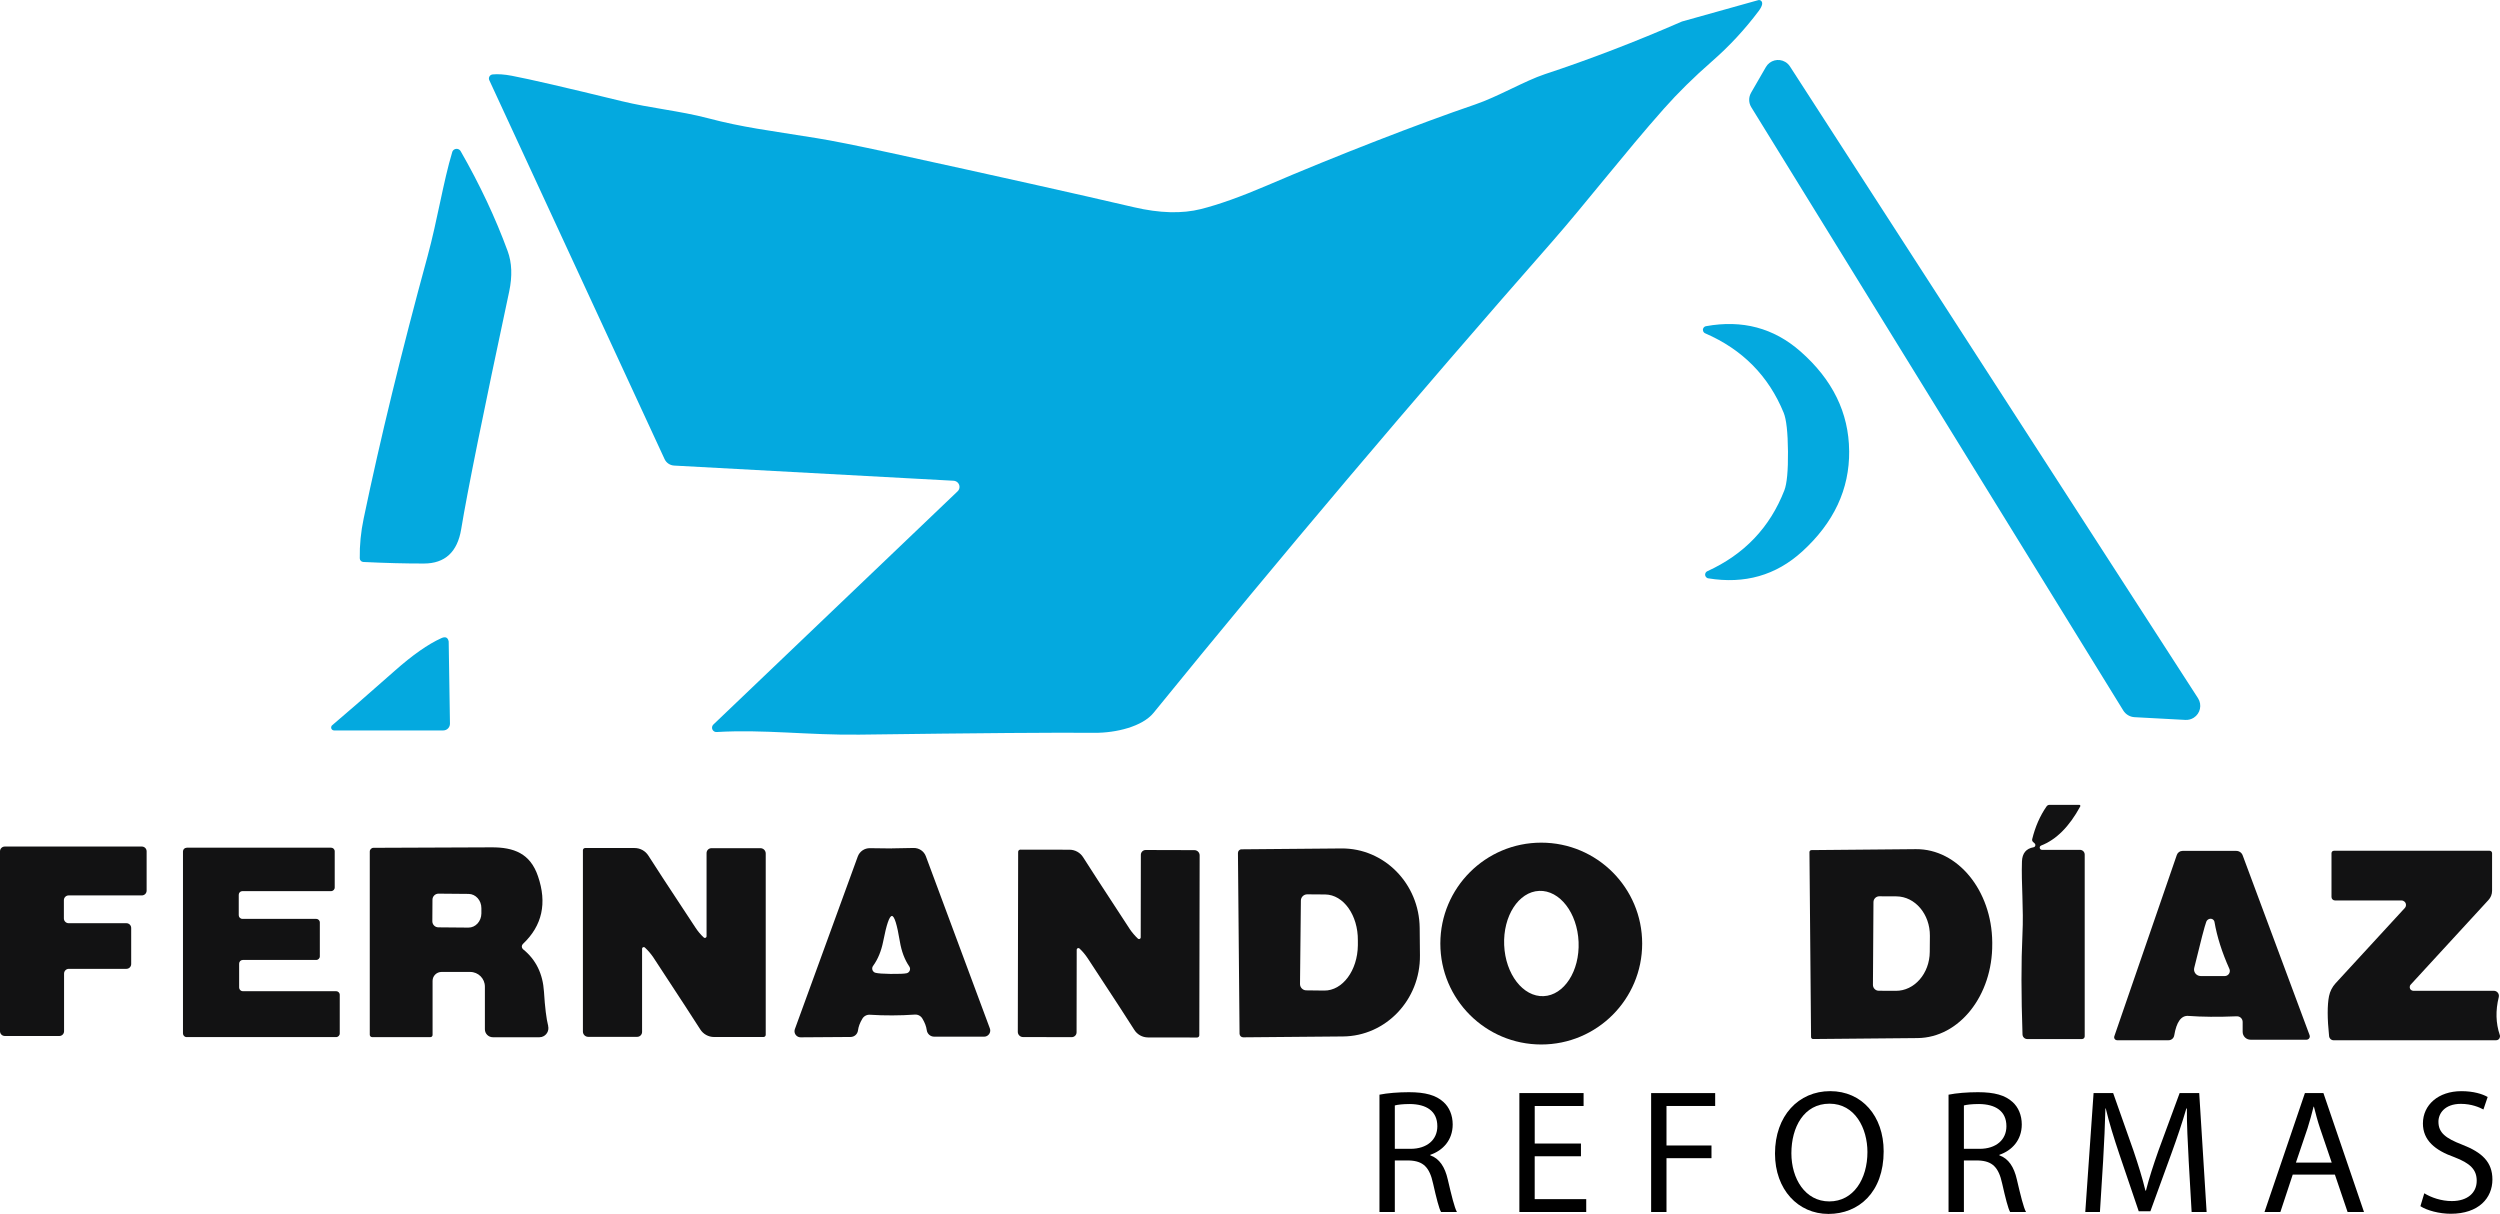
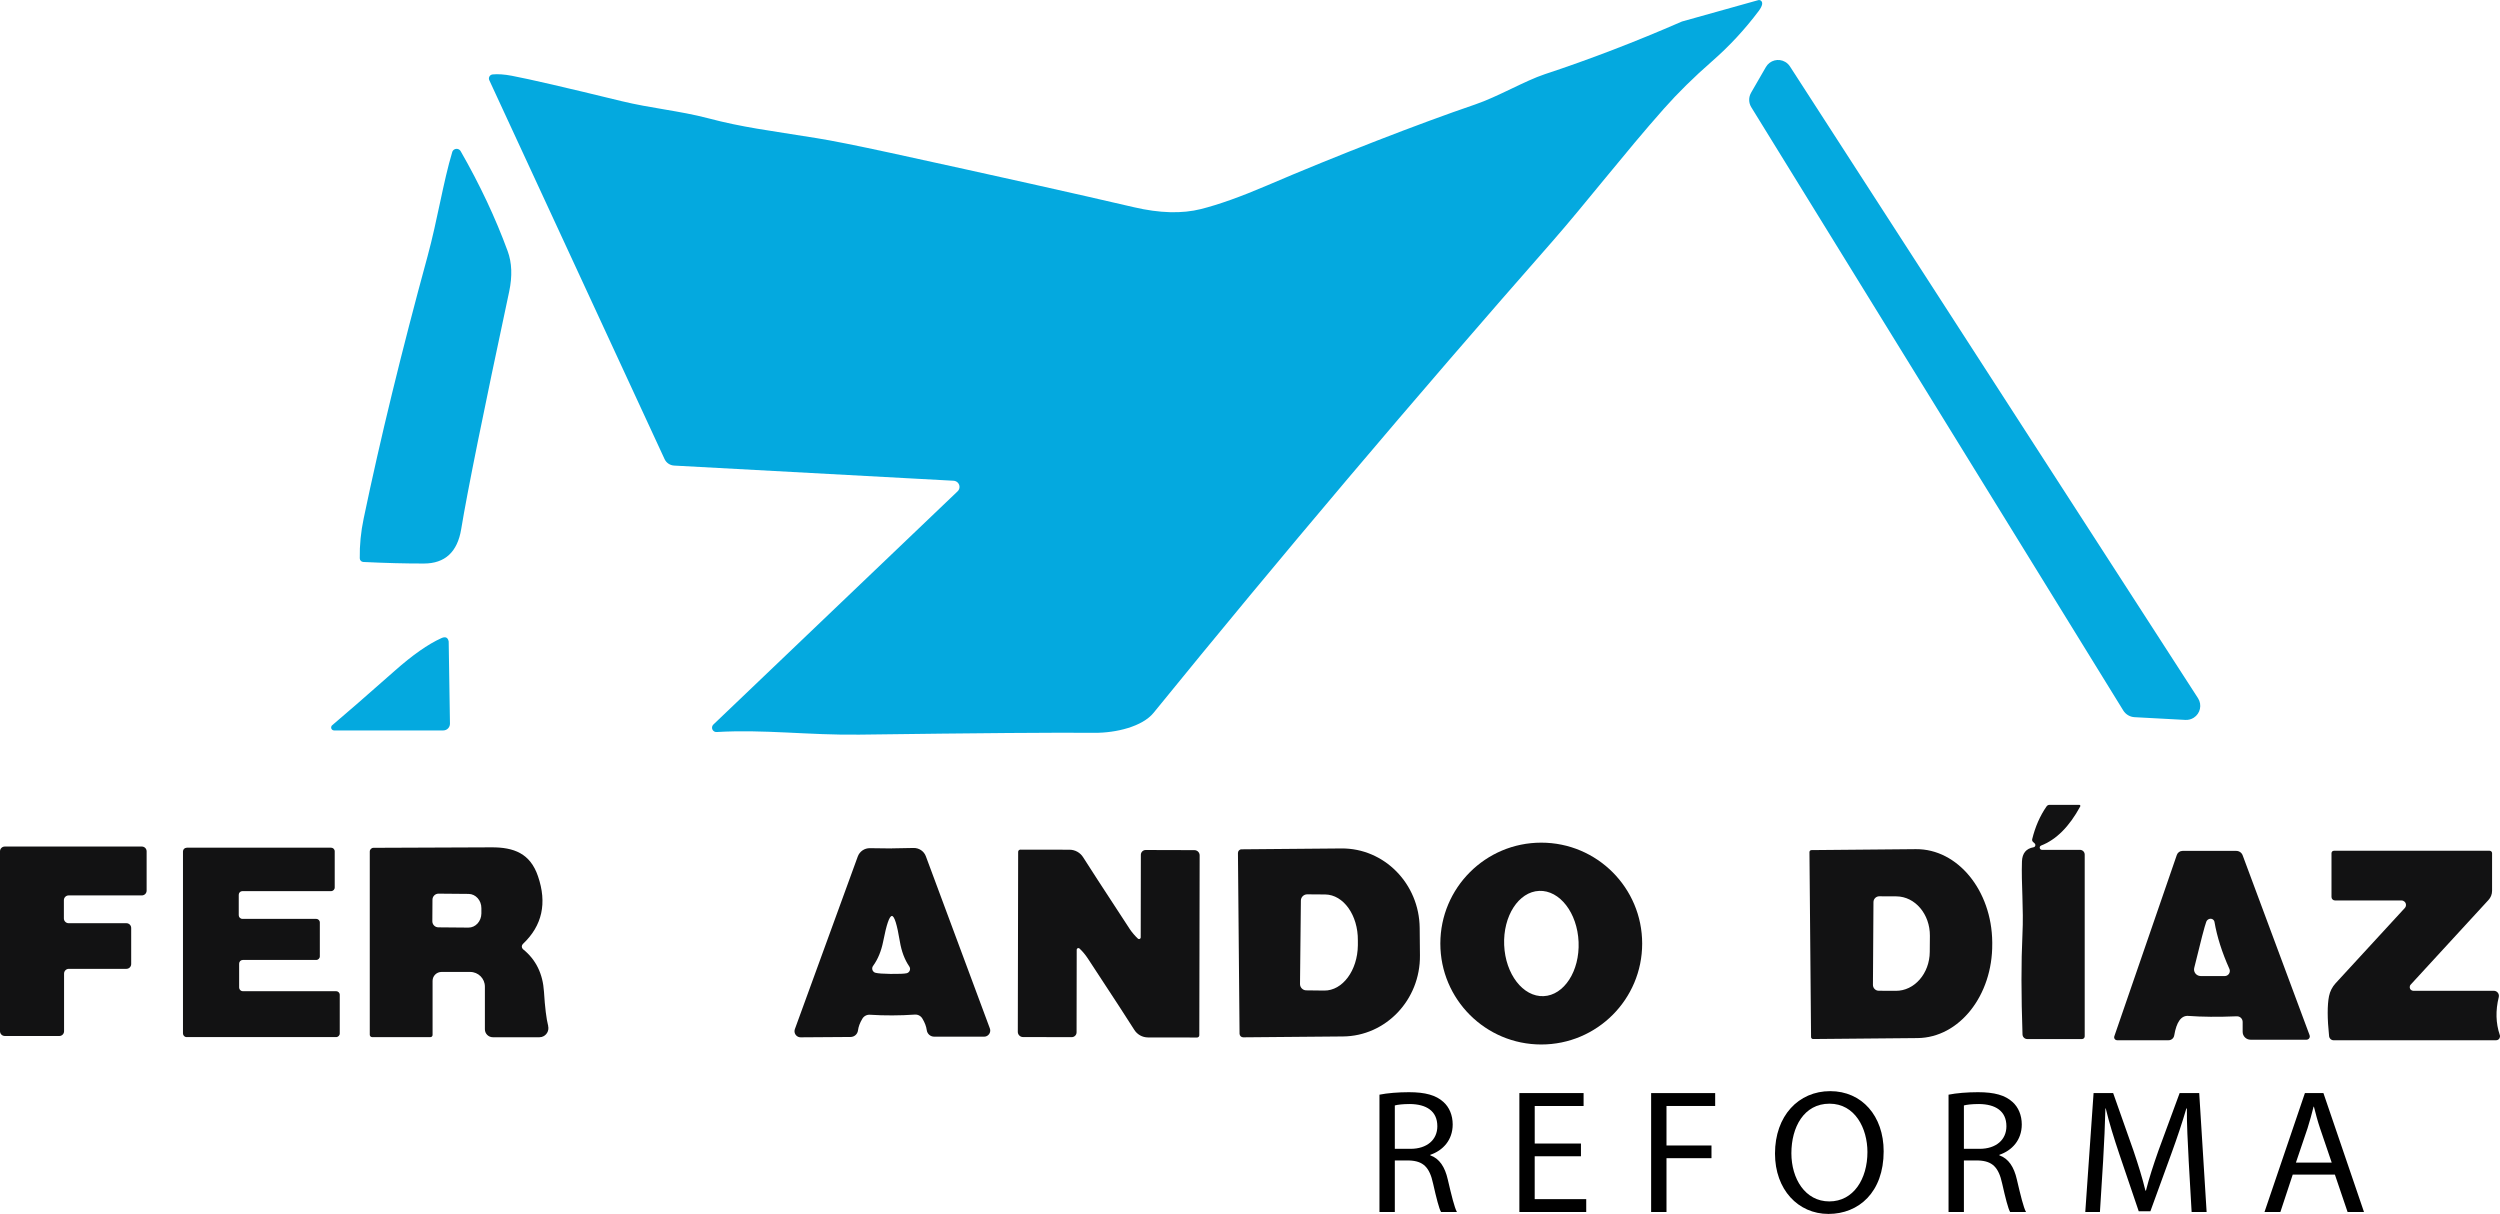
<svg xmlns="http://www.w3.org/2000/svg" id="Capa_2" data-name="Capa 2" viewBox="0 0 949.03 460.83">
  <defs>
    <style>      .cls-1 {        fill: #121213;      }      .cls-2 {        fill: #04a9df;      }    </style>
  </defs>
  <g id="Capa_1-2" data-name="Capa 1">
    <g>
      <g>
        <path class="cls-2" d="M668.37.18c.98.68.72,2.03-.79,4.05-5.25,6.98-11.11,13.3-17.58,18.95-6.95,6.08-13.07,12.11-18.37,18.09-14.75,16.63-30.11,36.45-42.41,50.46-52.83,60.13-103.27,119.76-151.33,178.89-4.25,5.2-14.21,7.62-22.42,7.57-13.99-.14-43.72.09-89.18.69-19.46.25-36.07-2.06-54.23-.99-.91.06-1.7-.63-1.76-1.54-.03-.49.16-.97.51-1.31l92.72-88.54c.93-.88.95-2.35.05-3.28-.41-.42-.97-.68-1.56-.72l-106.12-5.76c-1.57-.09-2.96-1.03-3.62-2.45L185.74,30.44c-.36-.78,0-1.7.77-2.06.16-.07.33-.12.5-.13,2.05-.19,4.47-.02,7.26.51,6.69,1.27,20.54,4.47,41.55,9.6,11.26,2.75,22.06,3.67,32.96,6.52,13.17,3.49,22.9,4.59,41.29,7.57,5.64.9,14.96,2.76,27.97,5.58,40.28,8.78,71.08,15.66,92.39,20.63,9.8,2.29,18.31,2.52,25.52.69,6.72-1.7,15-4.65,24.84-8.86,26.67-11.44,58.18-23.66,79.17-30.82,8.66-2.95,18.9-8.99,26.49-11.51,17.02-5.62,34.35-12.28,51.99-19.97.05-.03.1-.05.15-.05L667.55.03c.28-.06.57,0,.82.15Z" />
        <path class="cls-2" d="M664.73,35.2l5.63-9.76c1.48-2.56,4.75-3.43,7.31-1.95.73.42,1.35,1.01,1.81,1.72l154.92,239.85c1.59,2.49.87,5.8-1.62,7.39-.94.6-2.03.89-3.14.84l-19.33-1.04c-1.75-.09-3.35-1.03-4.28-2.52l-141.22-229.02c-1.04-1.68-1.07-3.79-.08-5.5Z" />
        <path class="cls-2" d="M171.66,57.75c.28-.93,1.26-1.45,2.19-1.17.43.13.79.42,1.02.81,7.29,12.72,13.23,25.35,17.83,37.9,1.63,4.42,1.83,9.54.59,15.39-9.76,45.7-15.84,75.75-18.21,90.15-1.43,8.71-6.15,13.08-14.16,13.09-6.83.02-14.49-.18-23-.59-.75-.03-1.35-.65-1.35-1.4-.08-4.98.41-10,1.48-15.08,6.3-30.21,14.38-63.39,24.25-99.55,3.77-13.86,5.99-28.38,9.37-39.56Z" />
-         <path class="cls-2" d="M701.97,171.2c.14,14.5-5.82,27.23-17.86,38.18-9.93,9.03-21.81,12.42-35.64,10.16-.78-.13-1.3-.87-1.16-1.65.08-.46.38-.85.81-1.05,14.03-6.39,23.77-16.62,29.24-30.69.98-2.53,1.44-7.45,1.38-14.75-.07-7.29-.61-12.18-1.63-14.7-5.72-13.98-15.65-24.03-29.78-30.16-.73-.3-1.08-1.13-.78-1.86.19-.46.6-.78,1.08-.86,13.77-2.5,25.71.69,35.81,9.55,12.23,10.73,18.4,23.34,18.52,37.83Z" />
        <path class="cls-2" d="M126.85,277.29c-.62.02-1.13-.47-1.15-1.09,0-.35.14-.68.41-.89,5.32-4.5,13.25-11.4,23.79-20.71,6.71-5.94,12.57-10.05,17.6-12.33,1.51-.7,2.44-.35,2.78,1.04.03.08.05.17.05.25l.48,31.15c.01,1.41-1.11,2.56-2.52,2.57,0,0-.02,0-.03,0h-41.42Z" />
        <path class="cls-1" d="M775.1,322.61h14.47c1,0,1.81.81,1.81,1.81v68.98c0,.58-.47,1.04-1.04,1.04h-20.76c-.97,0-1.77-.76-1.81-1.73-.51-14.88-.52-27.48-.03-37.83.51-10.21-.48-19.41-.18-27.89.12-3.07,1.58-4.86,4.38-5.35.46-.06.78-.5.7-.97-.03-.19-.13-.38-.27-.51l-.61-.56c-.3-.26-.41-.68-.31-1.07,1.15-4.7,2.97-8.84,5.45-12.41.26-.37.67-.58,1.12-.59h11.31c.23,0,.4.19.4.42,0,.06-.02.12-.04.17-4.16,7.69-9.13,12.65-14.9,14.88-.42.19-.61.69-.42,1.11.13.29.41.48.72.49Z" />
        <path class="cls-1" d="M623.39,358.19c0,21.16-17.15,38.31-38.31,38.31h0c-21.16,0-38.31-17.15-38.31-38.31h0c0-21.16,17.15-38.31,38.31-38.31h0c21.16,0,38.31,17.15,38.31,38.31h0ZM584.29,338.19c-7.8.33-13.75,9.54-13.29,20.57.46,11.03,7.16,19.71,14.96,19.39,7.8-.33,13.75-9.54,13.29-20.57-.46-11.03-7.16-19.71-14.96-19.39Z" />
        <path class="cls-1" d="M22.52,393.27H1.81c-1,0-1.81-.81-1.81-1.81v-68.29c0-1,.81-1.81,1.81-1.81h52.04c1,0,1.81.81,1.81,1.81v14.93c0,1-.81,1.81-1.81,1.81h-27.79c-1,0-1.81.81-1.81,1.81v6.93c0,1,.81,1.81,1.81,1.81h21.93c1,0,1.81.81,1.81,1.81h0v13.7c0,1-.81,1.81-1.81,1.81h-21.86c-1,0-1.81.81-1.81,1.81v21.88c0,1-.81,1.81-1.81,1.81Z" />
        <path class="cls-1" d="M70.84,321.79h54.84c.76,0,1.38.62,1.38,1.38h0v13.73c0,.76-.62,1.38-1.38,1.38h-33.67c-.76,0-1.38.62-1.38,1.38v7.77c0,.76.62,1.38,1.38,1.38h28.02c.76,0,1.38.62,1.38,1.38h0v12.84c0,.76-.62,1.38-1.38,1.38h-27.87c-.76,0-1.38.62-1.38,1.38v9.09c0,.76.62,1.38,1.38,1.38h35.43c.76,0,1.38.62,1.38,1.38h0v14.67c0,.76-.62,1.38-1.38,1.38h-56.75c-.76,0-1.38-.62-1.38-1.38h0v-69.11c0-.76.62-1.38,1.38-1.38Z" />
        <path class="cls-1" d="M208.08,389.47c.46,1.84-.65,3.71-2.49,4.18-.28.07-.56.1-.84.1h-17.65c-1.67,0-3.03-1.35-3.03-3.01v-16.2c0-3.08-2.51-5.58-5.6-5.58h-10.85c-1.89,0-3.41,1.52-3.41,3.39v20.53c0,.45-.35.82-.79.82h-22.16c-.49,0-.89-.4-.89-.89v-69.54c0-.79.64-1.43,1.43-1.43,18.73-.05,33.64-.11,44.73-.18,8.58-.05,14.75,2.34,17.68,10.93,3.53,10.24,1.63,18.82-5.71,25.75-.54.52-.56,1.37-.04,1.91.04.05.09.09.14.13,4.84,3.91,7.47,9.27,7.9,16.1.37,5.98.91,10.31,1.6,12.99ZM164.17,341.51l-.05,8.2c-.01,1.27,1,2.3,2.27,2.32h0l11.41.1c2.7.03,4.91-2.37,4.94-5.35,0,0,0-.01,0-.02v-1.99c.02-2.97-2.15-5.4-4.84-5.43l-11.41-.1c-1.27-.01-2.3,1-2.32,2.27h0Z" />
-         <path class="cls-1" d="M248.02,363.44c-.95-1.39-2.02-2.64-3.21-3.74-.26-.24-.66-.22-.9.03-.11.12-.17.28-.17.45v31.56c0,1.03-.83,1.86-1.86,1.86h-18.59c-1.11,0-2.01-.9-2.01-2.01h0v-68.83c0-.46.38-.84.84-.84h18.77c2.15,0,4.14,1.11,5.27,2.93,1.68,2.7,7.62,11.79,17.83,27.26.92,1.41,1.97,2.67,3.16,3.77.26.24.66.22.9-.03.11-.12.17-.28.17-.45v-31.56c0-1.03.83-1.86,1.86-1.86h18.59c1.11,0,2.01.9,2.01,2.01h0v68.83c0,.46-.38.84-.84.84h-18.77c-2.15,0-4.14-1.11-5.27-2.93-1.68-2.68-7.61-11.78-17.78-27.28Z" />
        <path class="cls-1" d="M338.53,322.05c.83-.02,3.59-.07,8.28-.15,2.07-.04,3.95,1.22,4.66,3.16l24.3,65.36c.44,1.2-.19,2.53-1.39,2.97-.25.09-.51.14-.78.14h-18.98c-1.41,0-2.6-1.03-2.8-2.42-.2-1.46-.76-2.95-1.68-4.46-.6-1.01-1.71-1.59-2.88-1.5-2.85.2-5.7.31-8.53.31-2.82.02-5.66-.07-8.53-.25-1.16-.07-2.27.52-2.85,1.53-.92,1.51-1.47,3-1.66,4.46-.19,1.39-1.37,2.43-2.78,2.45l-18.98.13c-1.28,0-2.32-1.03-2.33-2.31,0-.27.05-.54.14-.8l23.87-65.51c.71-1.95,2.58-3.23,4.66-3.18,4.69.07,7.44.1,8.25.1ZM338.27,369.71c2.99.03,4.95-.05,5.88-.25.91-.2,1.48-1.1,1.28-2-.05-.21-.14-.41-.26-.59-1.77-2.58-2.95-5.73-3.57-9.45-1.07-6.45-2.07-9.69-3.01-9.7-.95-.02-2.05,3.18-3.31,9.6-.73,3.7-2.01,6.82-3.85,9.35-.55.75-.39,1.8.36,2.35.17.13.37.22.58.27.93.24,2.9.38,5.88.43Z" />
        <path class="cls-1" d="M428.8,352.59c.93,1.38,1.99,2.62,3.16,3.72.26.24.66.22.9-.03.11-.12.17-.28.17-.45l.05-31.33c0-1.01.82-1.83,1.83-1.83,0,0,.02,0,.03,0l18.47.05c1.1,0,1.99.89,1.99,1.99l-.13,68.32c-.01.45-.39.82-.84.82l-18.65-.03c-2.13,0-4.11-1.12-5.22-2.93-1.65-2.67-7.52-11.69-17.63-27.08-.92-1.39-1.96-2.64-3.13-3.74-.26-.24-.66-.22-.9.03-.11.12-.17.28-.17.45l-.05,31.33c0,1.01-.82,1.83-1.83,1.83,0,0-.02,0-.03,0l-18.44-.03c-1.1.01-2-.86-2.01-1.96,0-.02,0-.03,0-.05l.13-68.32c.01-.45.39-.82.84-.82l18.65.03c2.13,0,4.11,1.12,5.22,2.93,1.66,2.67,7.53,11.7,17.6,27.1Z" />
        <path class="cls-1" d="M469.94,323.81c-.01-.76.59-1.39,1.35-1.4,0,0,.02,0,.03,0l37.88-.33c16.27-.14,29.58,13.39,29.73,30.21l.1,10.44c.15,16.82-12.93,30.58-29.21,30.72,0,0,0,0-.01,0l-37.88.33c-.75,0-1.36-.6-1.38-1.35l-.61-68.62ZM493.83,341.87l-.33,31.66c-.01,1.32,1.05,2.41,2.37,2.42h0l6.83.08c6.95.07,12.66-7.63,12.76-17.19h0v-1.84c.1-9.55-5.44-17.36-12.38-17.45l-6.83-.05c-1.32-.01-2.41,1.05-2.42,2.37h0Z" />
        <path class="cls-1" d="M686.89,323.47c0-.42.34-.76.76-.76l39.64-.36c15.84-.14,28.81,15.67,28.99,35.3v.61c.17,19.64-12.53,35.67-28.37,35.81,0,0,0,0-.01,0l-39.64.36c-.42,0-.76-.34-.76-.76h0s-.61-70.2-.61-70.2ZM711.19,342.43l-.2,31.43c-.01,1.22.97,2.23,2.19,2.24h0l6.47.03c7.07.05,12.85-6.56,12.91-14.77l.05-6.11c.06-8.22-5.62-14.92-12.7-14.98,0,0,0,0-.01,0l-6.47-.03c-1.22-.01-2.23.97-2.24,2.19h0Z" />
        <path class="cls-1" d="M948.95,392.89c.27.8-.15,1.67-.94,1.93-.16.05-.32.08-.49.08h-61.64c-.89,0-1.64-.68-1.73-1.58-.7-6.72-.7-11.78-.03-15.16.37-1.82,1.22-3.5,2.47-4.87l26.31-28.61c.63-.7.58-1.78-.12-2.41-.31-.28-.71-.44-1.13-.44h-25.24c-.75,0-1.35-.59-1.35-1.32v-16.63c0-.51.41-.92.92-.92h59.12c.51,0,.92.41.92.92v14.29c0,1.29-.49,2.54-1.38,3.49l-29.52,32.12c-.52.57-.48,1.46.09,1.98.25.23.58.36.92.36h30.57c1.06,0,1.91.86,1.91,1.93,0,.15-.02.29-.05.44-1.26,5.13-1.13,9.93.38,14.39Z" />
        <path class="cls-1" d="M802.61,393.42l23.74-68.88c.32-.92,1.19-1.53,2.17-1.53h20.4c1.09,0,2.05.67,2.42,1.68l25.42,68.32c.24.65-.09,1.36-.74,1.6-.14.05-.29.08-.43.08h-21.24c-1.66,0-3.01-1.33-3.01-2.98v-3.77c0-1.18-.96-2.14-2.14-2.14-.03,0-.07,0-.1,0-7.08.29-13.2.24-18.37-.15-2.72-.2-4.51,2.27-5.37,7.41-.17,1.06-1.09,1.84-2.17,1.83h-19.51c-.62,0-1.12-.49-1.13-1.11,0-.12.02-.25.06-.36ZM844.54,370.52c1.07,0,1.93-.88,1.93-1.95,0-.27-.06-.53-.17-.78-2.82-6.3-4.7-12.23-5.65-17.78-.13-.82-.93-1.37-1.77-1.22-.1.02-.2.04-.29.08-.53.2-.88.56-1.07,1.07-.59,1.55-2.11,7.37-4.56,17.47-.34,1.34.48,2.69,1.84,3.03.2.05.4.08.61.08h9.14Z" />
      </g>
      <g>
        <path d="M523.67,415.55c2.95-.6,7.17-.94,11.18-.94,6.23,0,10.25,1.14,13.06,3.68,2.28,2.01,3.55,5.09,3.55,8.57,0,5.96-3.75,9.91-8.51,11.52v.2c3.48,1.21,5.56,4.42,6.63,9.11,1.47,6.3,2.54,10.65,3.48,12.39h-6.03c-.74-1.27-1.74-5.16-3.01-10.78-1.34-6.23-3.75-8.57-9.04-8.77h-5.49v19.56h-5.83v-44.54ZM529.49,436.11h5.96c6.23,0,10.18-3.42,10.18-8.57,0-5.83-4.22-8.37-10.38-8.44-2.81,0-4.82.27-5.76.54v16.47Z" />
        <path d="M600.14,438.93h-17.55v16.27h19.56v4.89h-25.38v-45.14h24.38v4.89h-18.55v14.26h17.55v4.82Z" />
        <path d="M626.79,414.95h24.31v4.89h-18.48v15h17.08v4.82h-17.08v20.43h-5.83v-45.14Z" />
        <path d="M715.06,437.05c0,15.54-9.44,23.77-20.96,23.77s-20.29-9.24-20.29-22.9c0-14.33,8.91-23.71,20.96-23.71s20.29,9.44,20.29,22.84ZM680.03,437.79c0,9.64,5.22,18.28,14.4,18.28s14.47-8.51,14.47-18.75c0-8.97-4.69-18.35-14.4-18.35s-14.47,8.91-14.47,18.82Z" />
        <path d="M739.7,415.55c2.95-.6,7.17-.94,11.18-.94,6.23,0,10.25,1.14,13.06,3.68,2.28,2.01,3.55,5.09,3.55,8.57,0,5.96-3.75,9.91-8.51,11.52v.2c3.48,1.21,5.56,4.42,6.63,9.11,1.47,6.3,2.54,10.65,3.48,12.39h-6.03c-.74-1.27-1.74-5.16-3.01-10.78-1.34-6.23-3.75-8.57-9.04-8.77h-5.49v19.56h-5.83v-44.54ZM745.52,436.11h5.96c6.23,0,10.18-3.42,10.18-8.57,0-5.83-4.22-8.37-10.38-8.44-2.81,0-4.82.27-5.76.54v16.47Z" />
        <path d="M830.84,440.27c-.33-6.3-.74-13.86-.67-19.49h-.2c-1.54,5.29-3.42,10.92-5.69,17.14l-7.97,21.9h-4.42l-7.3-21.5c-2.14-6.36-3.95-12.19-5.22-17.55h-.13c-.13,5.63-.47,13.19-.87,19.96l-1.21,19.35h-5.56l3.15-45.14h7.43l7.7,21.83c1.88,5.56,3.42,10.51,4.55,15.2h.2c1.14-4.55,2.75-9.51,4.75-15.2l8.04-21.83h7.43l2.81,45.14h-5.69l-1.14-19.82Z" />
        <path d="M870.35,445.89l-4.69,14.2h-6.03l15.34-45.14h7.03l15.4,45.14h-6.23l-4.82-14.2h-16.01ZM885.15,441.34l-4.42-12.99c-1-2.95-1.67-5.63-2.34-8.24h-.13c-.67,2.68-1.41,5.42-2.28,8.17l-4.42,13.06h13.59Z" />
-         <path d="M920.3,452.99c2.61,1.61,6.43,2.95,10.45,2.95,5.96,0,9.44-3.15,9.44-7.7,0-4.22-2.41-6.63-8.5-8.97-7.37-2.61-11.92-6.43-11.92-12.79,0-7.03,5.83-12.26,14.6-12.26,4.62,0,7.97,1.07,9.98,2.21l-1.61,4.75c-1.47-.8-4.49-2.14-8.57-2.14-6.16,0-8.51,3.68-8.51,6.76,0,4.22,2.75,6.3,8.97,8.71,7.63,2.95,11.52,6.63,11.52,13.26,0,6.97-5.16,12.99-15.81,12.99-4.35,0-9.11-1.27-11.52-2.88l1.47-4.89Z" />
      </g>
    </g>
  </g>
</svg>